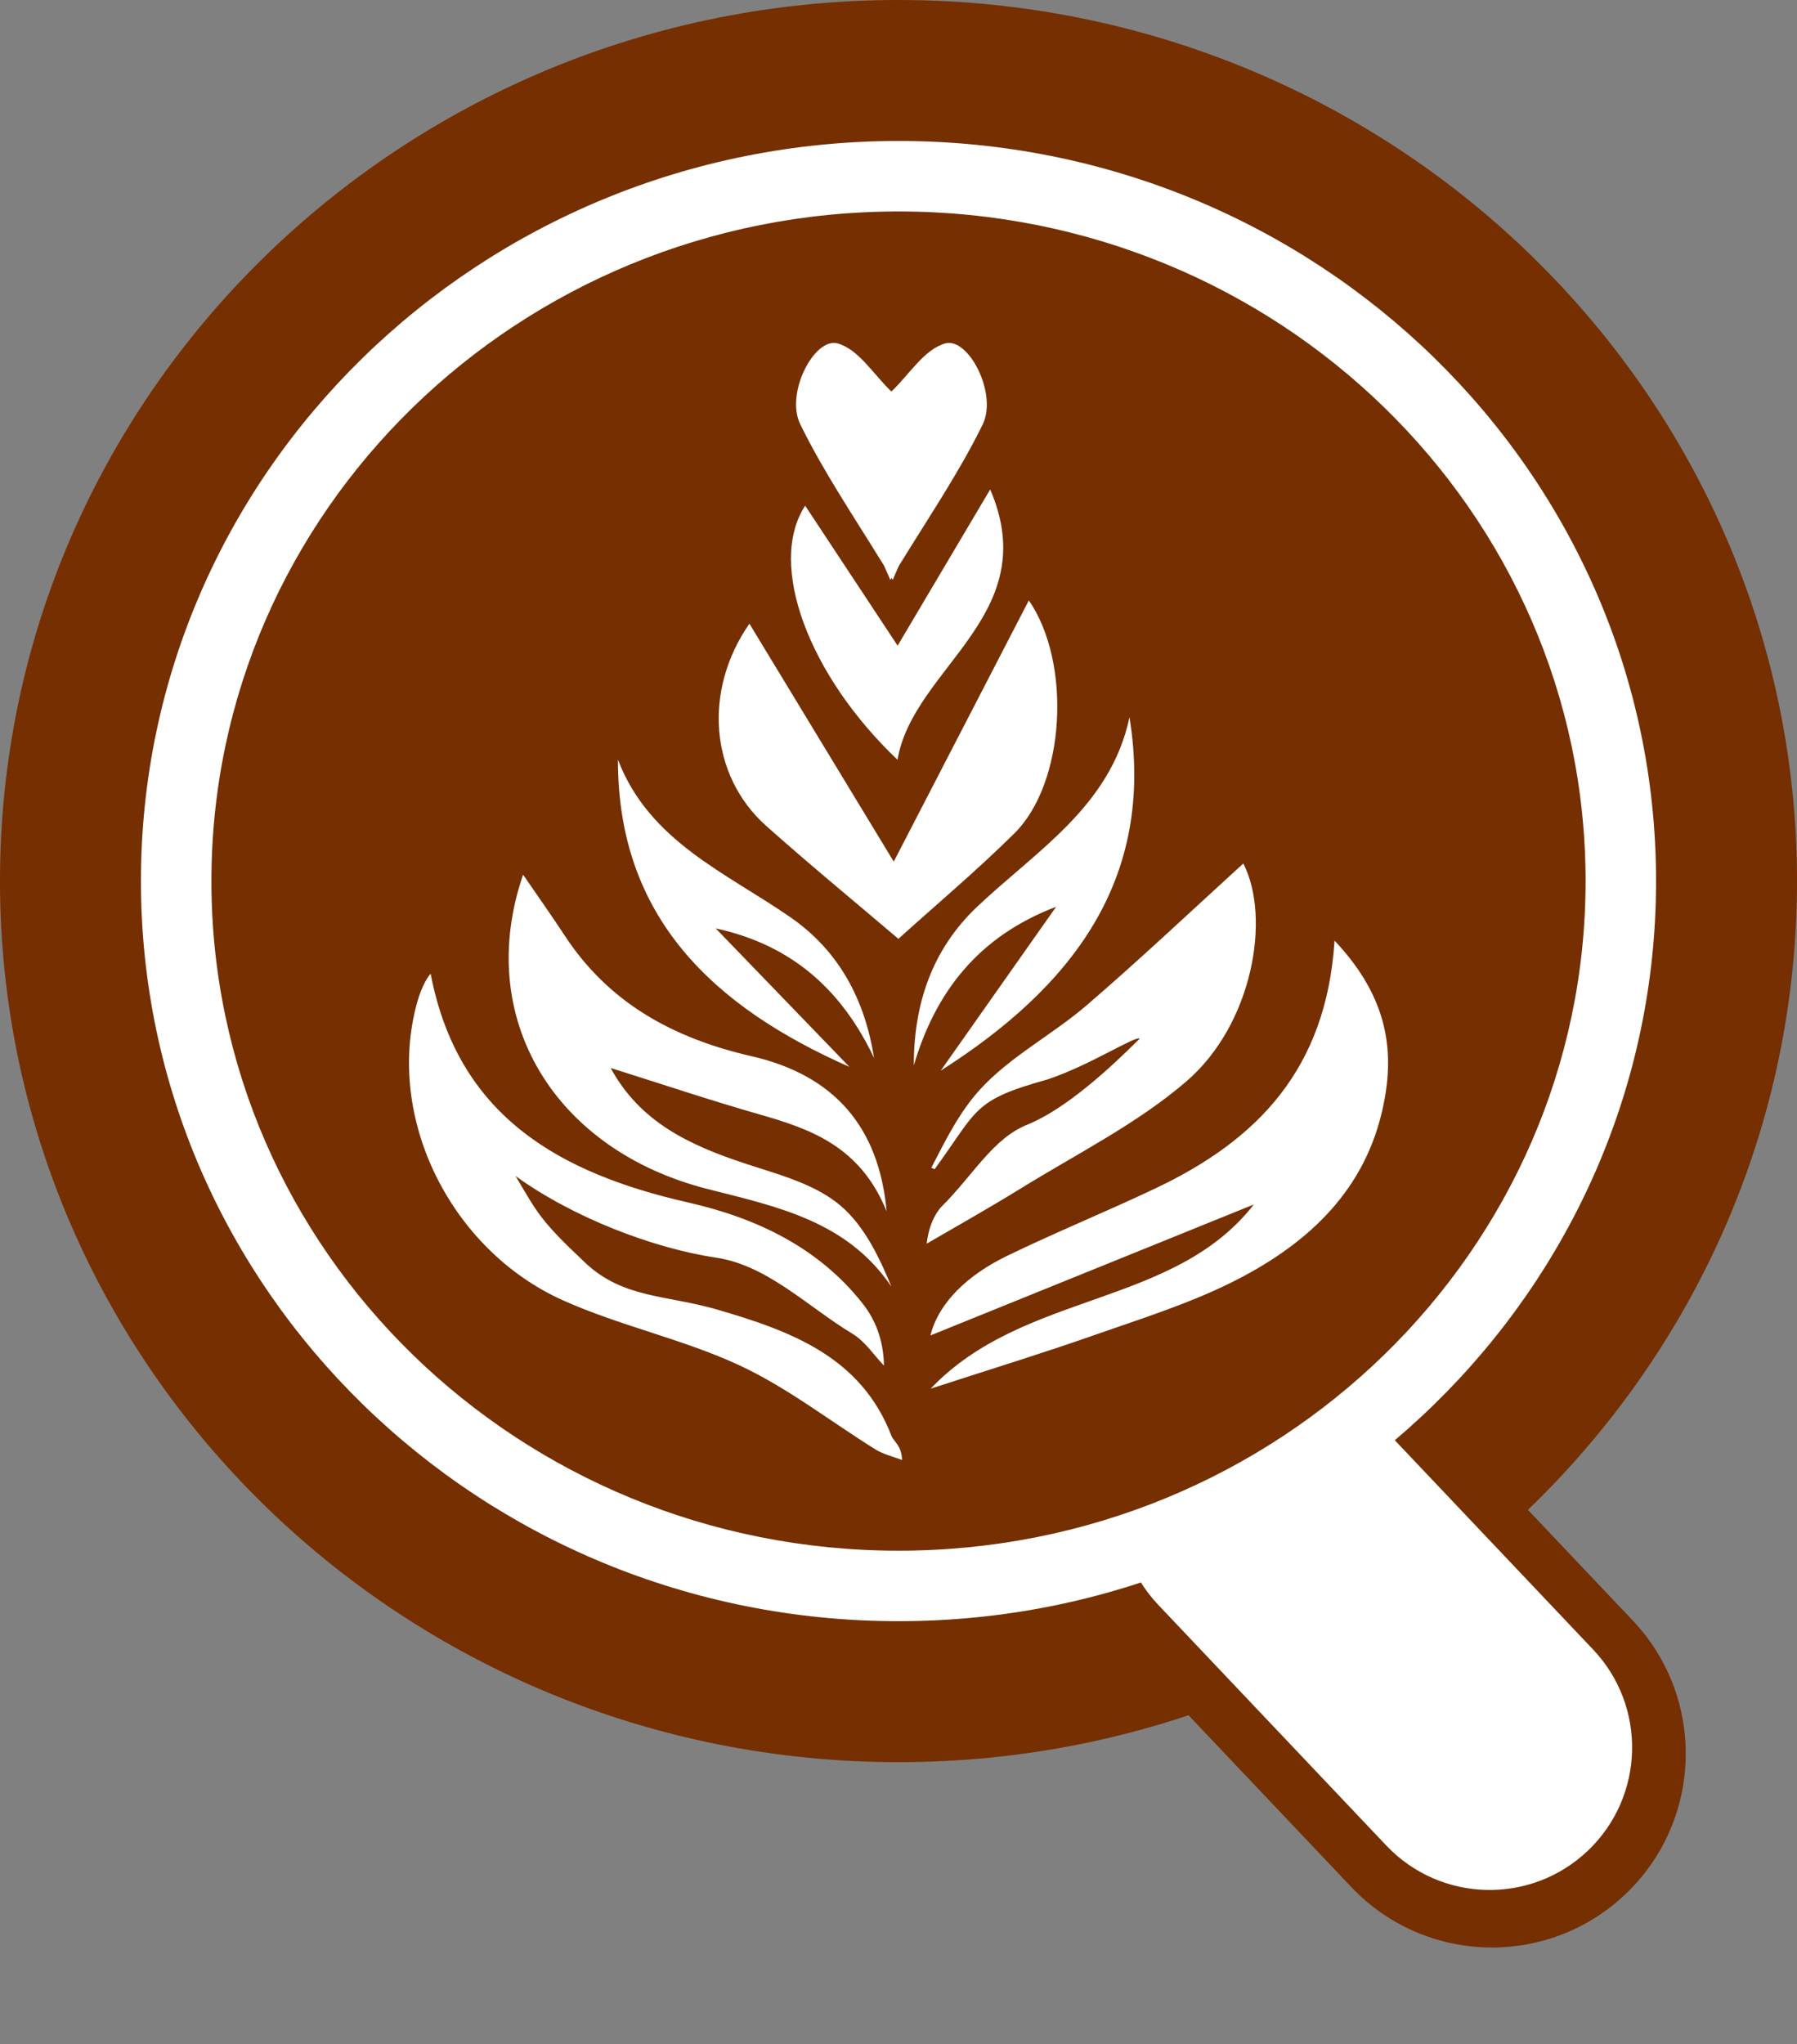
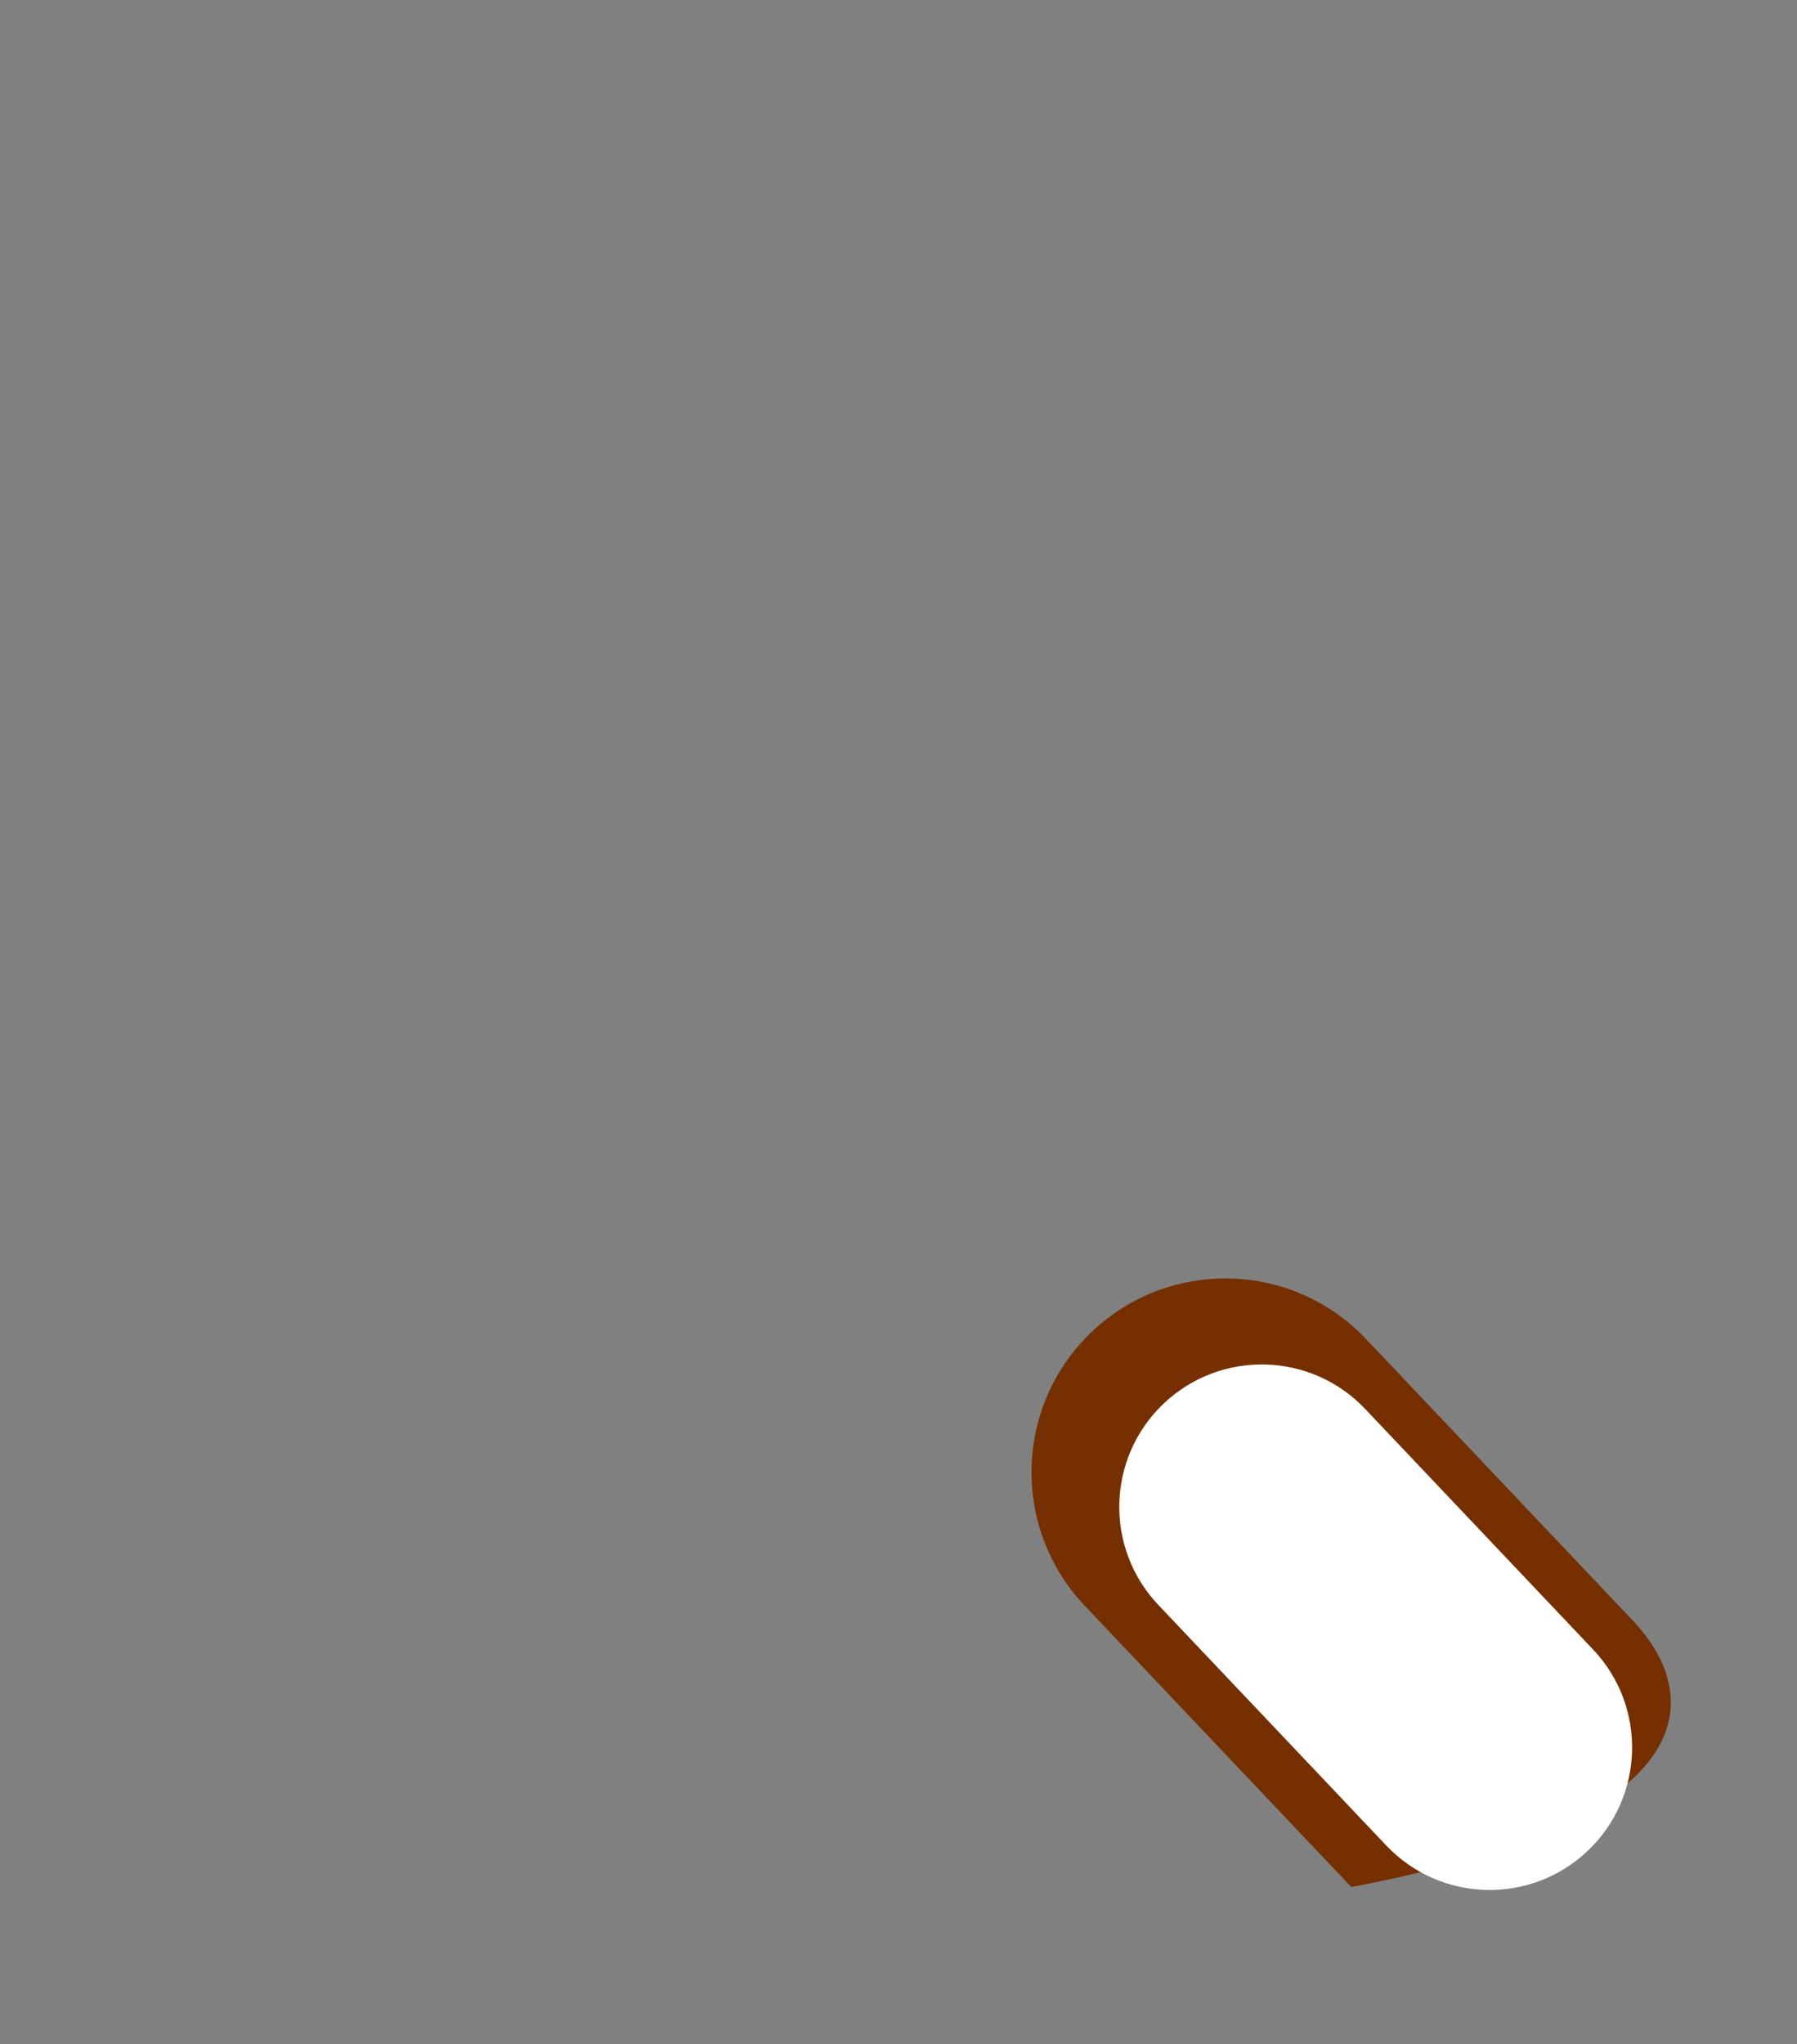
<svg xmlns="http://www.w3.org/2000/svg" width="51" height="58" viewBox="0 0 51 58" fill="none">
  <rect x="0" y="0" width="51" height="58" fill="#808080" stroke="none" />
-   <path d="M38.767 37.992C36.678 35.787 33.197 35.694 30.992 37.783C28.787 39.873 28.694 43.354 30.783 45.559L38.35 53.543C40.44 55.747 43.921 55.841 46.126 53.751C48.33 51.662 48.424 48.181 46.334 45.976L38.767 37.992Z" fill="#752F00" />
-   <path d="M25.5 50C39.583 50 51 38.807 51 25C51 11.193 39.583 0 25.5 0C11.417 0 0 11.193 0 25C0 38.807 11.417 50 25.5 50Z" fill="#752F00" />
+   <path d="M38.767 37.992C36.678 35.787 33.197 35.694 30.992 37.783C28.787 39.873 28.694 43.354 30.783 45.559L38.35 53.543C48.33 51.662 48.424 48.181 46.334 45.976L38.767 37.992Z" fill="#752F00" />
  <path d="M38.743 39.977C37.207 38.357 34.648 38.288 33.027 39.824C31.407 41.36 31.338 43.919 32.874 45.539L39.343 52.365C40.879 53.986 43.438 54.054 45.059 52.518C46.679 50.982 46.748 48.423 45.212 46.803L38.743 39.977Z" fill="white" />
-   <path d="M25.5 46C37.374 46 47 36.598 47 25C47 13.402 37.374 4 25.5 4C13.626 4 4 13.402 4 25C4 36.598 13.626 46 25.5 46Z" fill="white" />
-   <path d="M25.5 6C14.732 6 6 14.505 6 25C6 35.495 14.729 44 25.5 44C36.271 44 45 35.495 45 25C45 14.505 36.271 6 25.5 6ZM23.77 9.744C24.361 9.904 24.795 10.628 25.292 11.103C25.292 11.103 25.296 11.103 25.299 11.103C25.299 11.103 25.302 11.103 25.305 11.103C25.802 10.631 26.233 9.907 26.828 9.744C27.485 9.565 28.315 11.164 27.891 12.04C27.249 13.355 26.412 14.594 25.509 16.058C25.453 16.187 25.393 16.317 25.336 16.455C25.324 16.434 25.314 16.418 25.302 16.397C25.289 16.415 25.28 16.434 25.267 16.455C25.207 16.32 25.151 16.19 25.094 16.058C24.191 14.594 23.355 13.355 22.713 12.04C22.279 11.161 23.112 9.565 23.77 9.744ZM22.851 14.348C23.77 15.737 24.651 17.075 25.475 18.32C26.258 17.001 27.114 15.556 28.102 13.888C29.64 17.457 25.915 18.936 25.472 21.558C22.961 19.176 21.763 16.018 22.851 14.348ZM21.269 17.697C22.716 20.085 24.141 22.433 25.365 24.448C26.526 22.202 27.859 19.626 29.199 17.035C30.42 18.806 30.234 22.211 28.794 23.641C27.718 24.707 26.554 25.684 25.497 26.639C24.267 25.592 22.98 24.535 21.738 23.428C20.152 22.008 19.945 19.598 21.269 17.697ZM22.436 26.029C23.836 27 24.547 28.39 24.808 30.023C23.915 28.14 22.524 26.821 20.313 26.343C21.577 27.653 22.842 28.963 24.107 30.272C20.24 28.565 17.529 26.023 17.538 21.555C18.422 23.872 20.605 24.76 22.436 26.029ZM14.846 24.818C15.321 25.512 15.676 26.011 16.013 26.525C17.262 28.445 19.089 29.456 21.332 29.97C23.669 30.506 24.946 31.97 25.163 34.371C24.418 32.534 23.021 32.038 21.549 31.619C20.165 31.224 18.8 30.765 17.331 30.303C18.155 31.825 19.545 32.479 21.074 32.99C21.986 33.295 22.99 33.545 23.726 34.106C24.462 34.663 24.915 35.575 25.299 36.509C24.04 34.648 22.065 34.241 20.099 33.742C15.72 32.636 13.452 28.87 14.846 24.818ZM24.858 41.134C23.572 40.336 22.364 39.384 20.998 38.746C19.385 37.994 17.585 37.621 15.959 36.888C12.798 35.458 10.939 31.742 11.832 28.467C11.864 28.349 12.002 27.878 12.222 27.628C12.996 31.68 15.887 33.292 19.536 34.121C21.467 34.559 23.226 35.397 24.474 36.977C24.843 37.443 25.072 38.013 25.088 38.749C24.792 38.441 24.547 38.056 24.191 37.843C22.927 37.082 21.785 35.905 20.328 35.686C18.507 35.415 16.239 34.531 14.632 33.369C15.255 34.411 15.299 34.599 16.617 35.837C17.689 36.845 18.916 36.74 20.357 37.159C22.468 37.773 24.443 38.509 25.302 40.746C25.365 40.906 25.588 41.011 25.601 41.427C25.352 41.331 25.082 41.27 24.858 41.134ZM27.727 25.733C29.41 24.137 31.521 22.88 32.056 20.35C32.798 24.963 30.413 28.014 26.698 30.38C27.79 28.83 28.882 27.28 29.973 25.73C27.768 26.568 26.547 28.149 25.934 30.232C25.934 28.5 26.441 26.954 27.727 25.733ZM29.725 30.63C27.592 31.221 27.759 31.486 26.526 33.175C26.494 33.16 26.463 33.147 26.431 33.135C26.834 32.352 27.227 31.56 27.803 30.926C28.655 29.983 29.872 29.36 30.854 28.513C32.389 27.191 33.858 25.801 35.286 24.501C36.073 26.032 35.56 29.049 33.679 30.676C32.282 31.881 30.564 32.737 28.973 33.72C28.083 34.269 27.177 34.78 26.299 35.289C26.346 34.922 26.444 34.568 26.702 34.257C27.63 33.341 28.161 32.315 29.155 31.912C30.253 31.468 31.521 30.294 32.345 29.471C32.235 29.376 30.92 30.235 29.725 30.63ZM39.209 31.594C38.652 33.905 37.001 35.372 34.937 36.395C33.685 37.014 32.326 37.437 31.002 37.902C29.605 38.392 28.189 38.826 26.412 39.403C29.055 36.626 33.298 37.107 35.585 34.176C32.427 35.455 29.401 36.682 26.406 37.893C26.639 36.956 27.472 36.173 28.57 35.64C29.967 34.962 31.408 34.377 32.81 33.711C35.657 32.358 37.642 30.359 37.875 26.689C39.432 28.337 39.615 29.915 39.209 31.594Z" fill="#752F00" />
</svg>